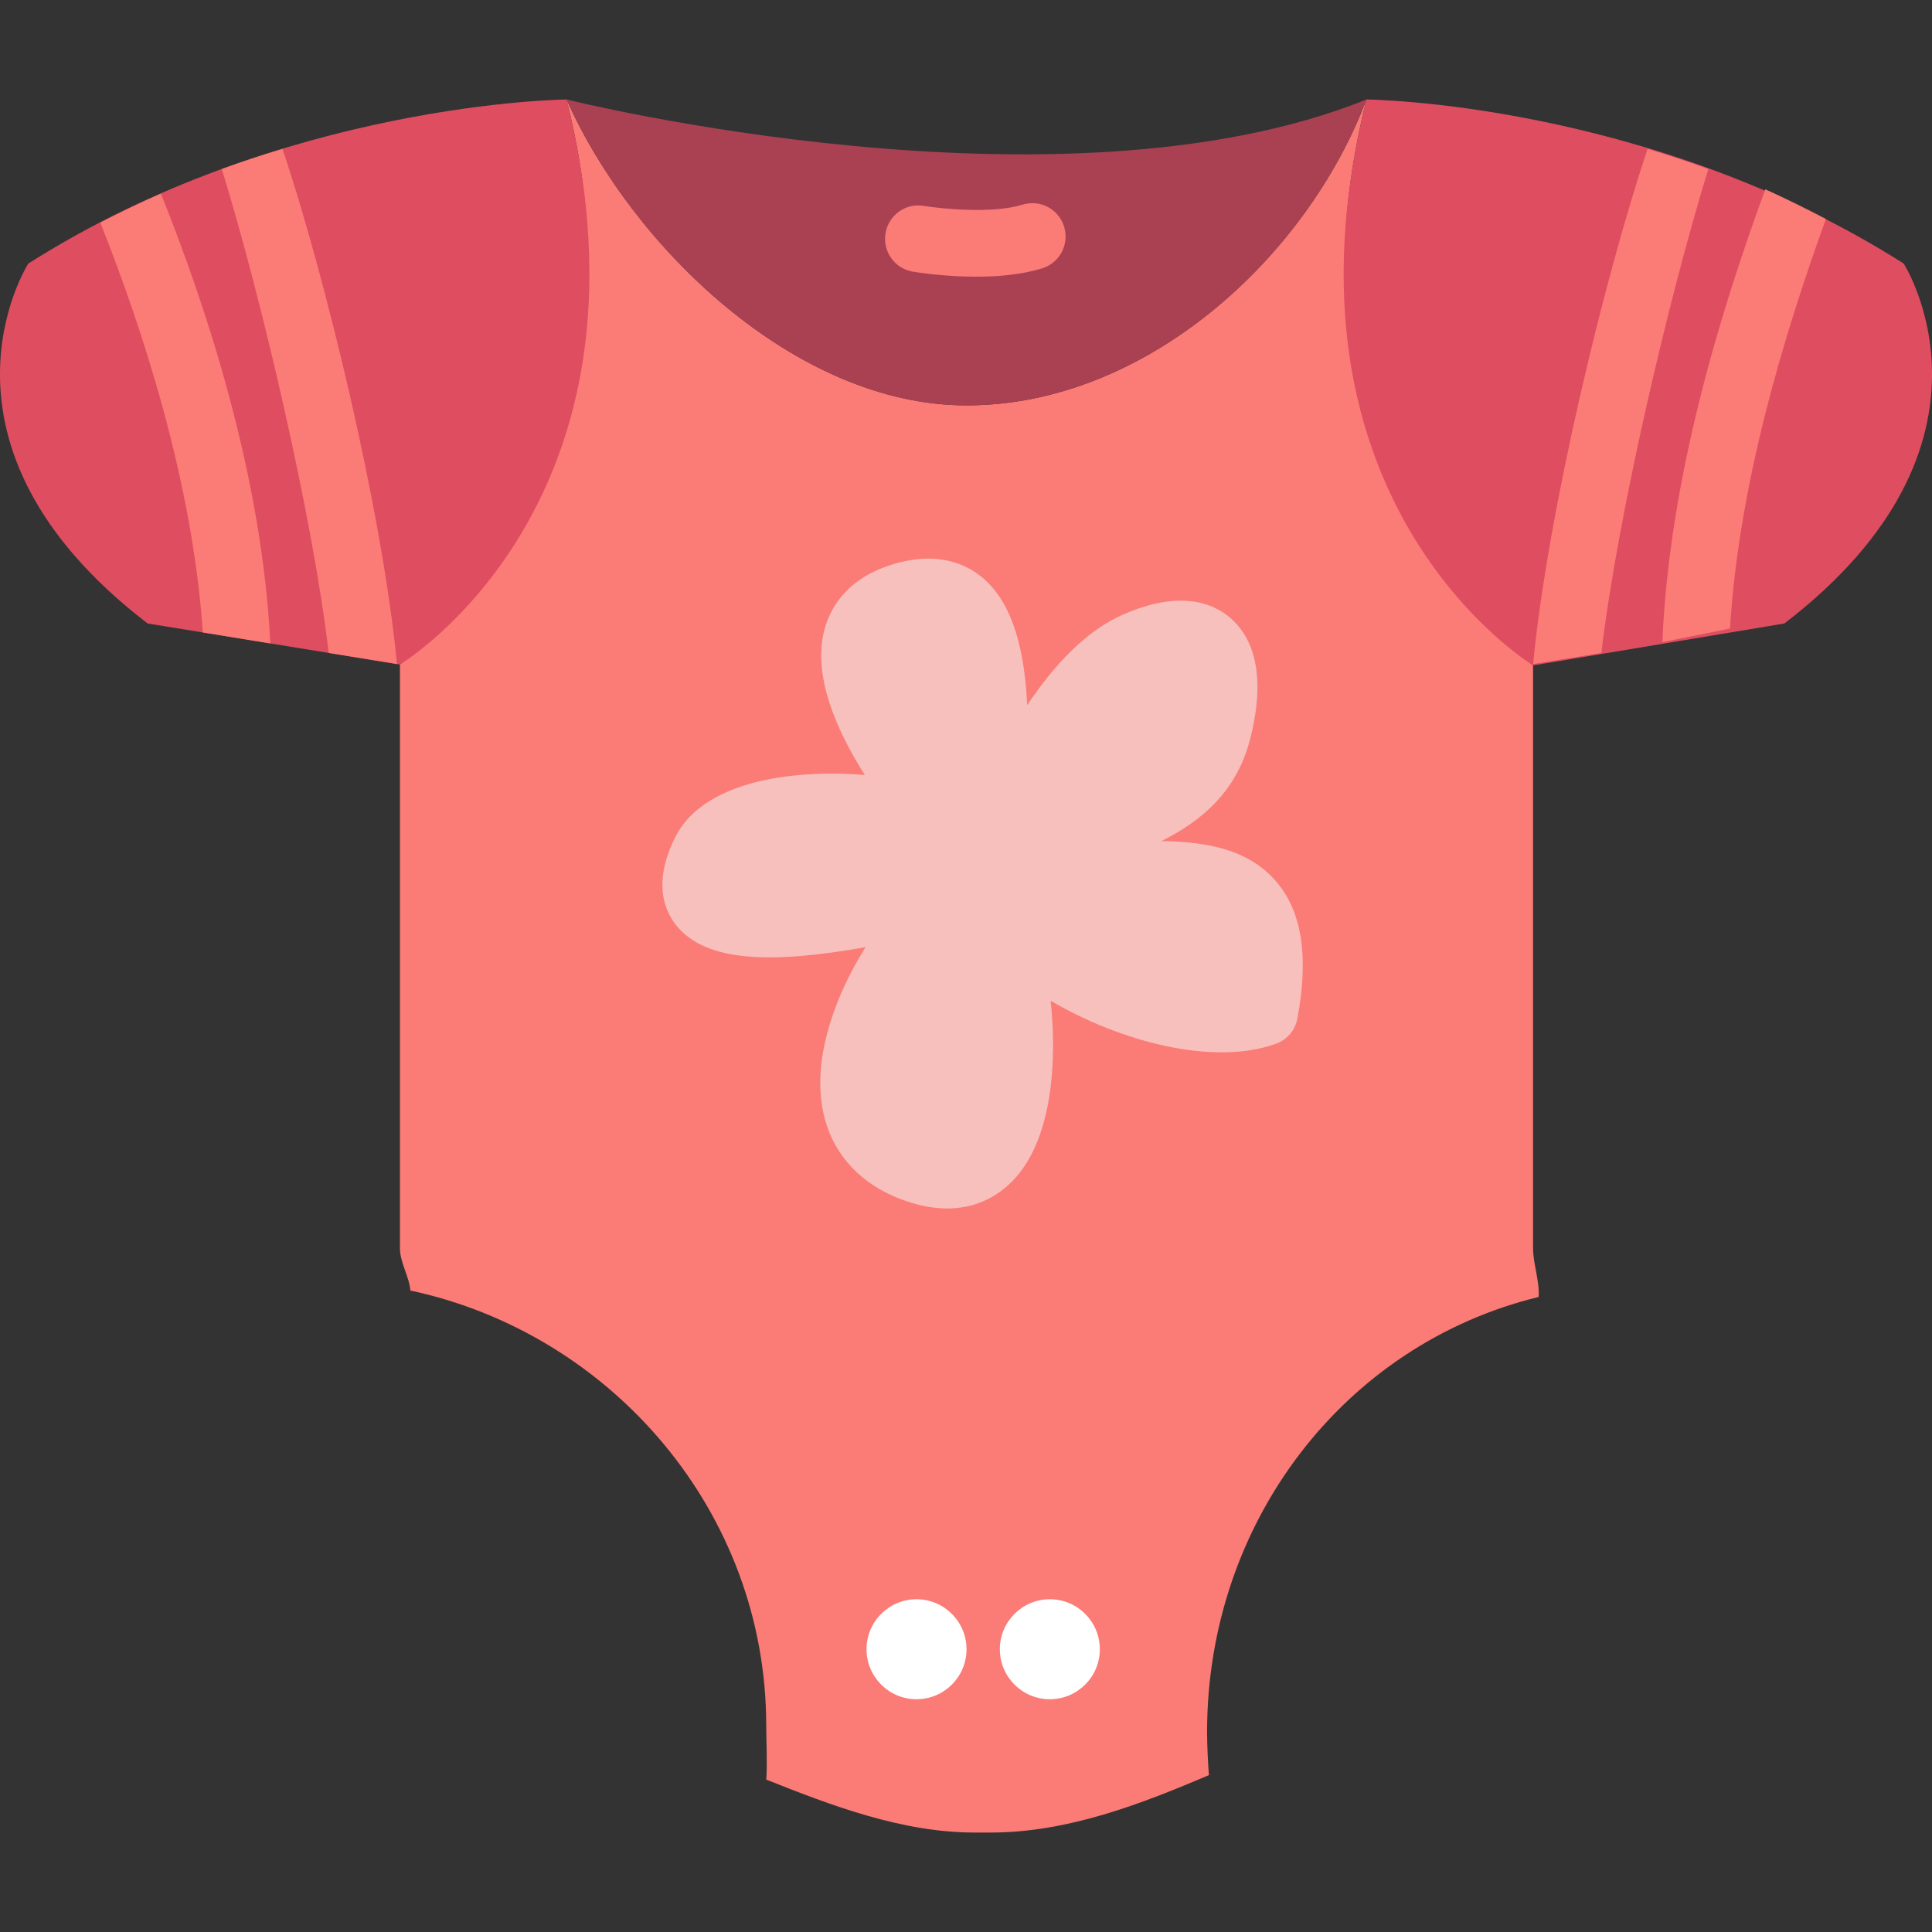
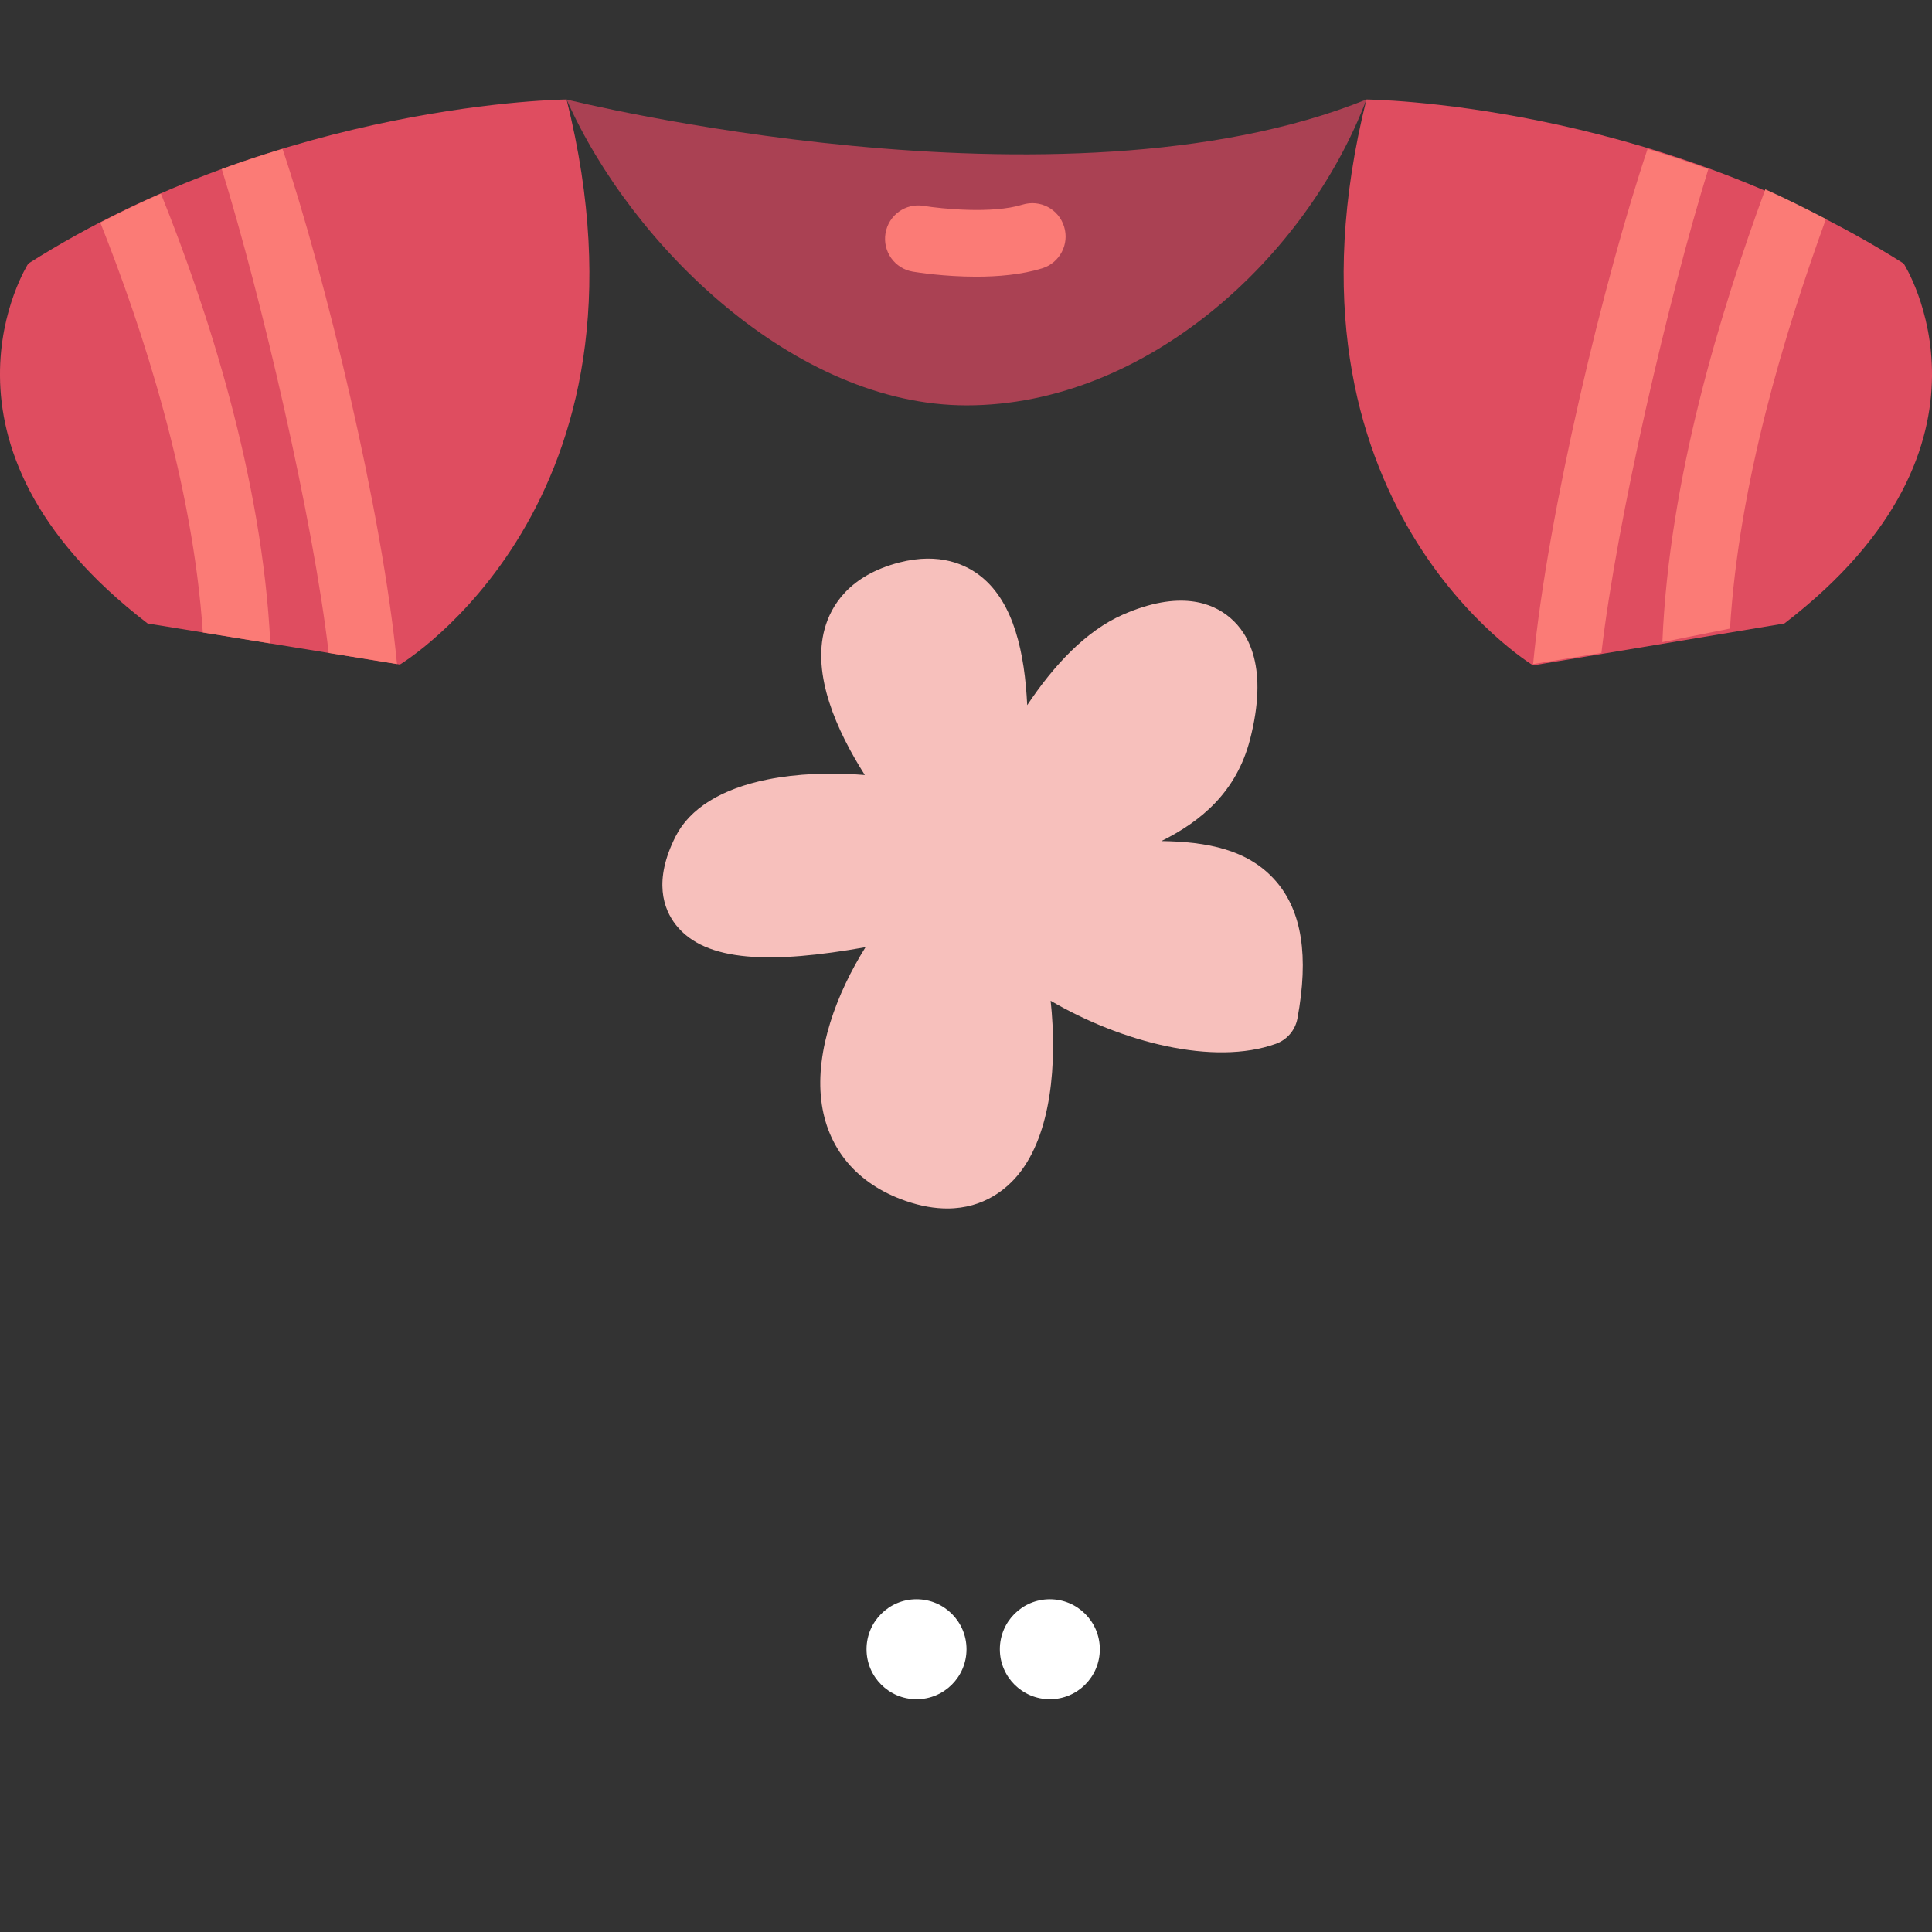
<svg xmlns="http://www.w3.org/2000/svg" version="1.1" id="Capa_1" viewBox="0 0 57.969 57.969" xml:space="preserve">
  <rect x="0" y="0" width="57.969" height="57.969" fill="#333333" stroke="none" />
  <g>
-     <path style="fill:#FB7B76;" d="M41,2.985c-1.798,4.748-6.622,9.178-12,9.178c-5.132,0-10.044-4.771-12-9.178   c2.681,10.724-3.616,15.829-5,16.954v17.515c0,0.428,0.281,0.848,0.312,1.268c6.029,1.286,10.678,6.638,10.678,13.049   c0,0.416,0.037,1.218,0.001,1.625c1.916,0.763,4.063,1.589,6.251,1.589h0.485c2.323,0,4.536-0.868,6.546-1.723   c-0.029-0.362-0.055-0.923-0.055-1.294c0-6.279,4.106-11.63,9.948-13.053c0.037-0.45-0.167-1-0.167-1.461v-17.49   C44.676,18.899,38.298,13.793,41,2.985z" />
    <path style="fill:#AA4153;" d="M17,2.985c0,0,14.826,3.704,24,0C39.203,7.733,34.379,12.163,29,12.163   C23.868,12.163,18.956,7.391,17,2.985z" />
    <path style="fill:#FB7B76;" d="M29.288,8.302c-0.951,0-1.758-0.128-1.898-0.151c-0.545-0.091-0.912-0.606-0.821-1.151   c0.091-0.544,0.604-0.916,1.15-0.822c0.516,0.084,2.051,0.244,2.957-0.037c0.535-0.165,1.089,0.132,1.252,0.659   c0.164,0.527-0.131,1.088-0.658,1.251C30.652,8.243,29.937,8.302,29.288,8.302z" />
    <path style="fill:#DF4D60;" d="M17,2.985c0,0-8.506,0.069-16.151,4.923c0,0-3.458,5.399,3.58,10.799L12,19.939   C12,19.939,20.034,15.118,17,2.985z" />
    <path style="fill:#DF4D60;" d="M41,2.985c0,0,8.475,0.069,16.12,4.923c0,0,3.458,5.399-3.58,10.799L46,19.964   C46,19.964,37.967,15.118,41,2.985z" />
    <path style="fill:#D0E8F9;stroke:#0096E6;stroke-width:2;stroke-linecap:round;stroke-linejoin:round;stroke-miterlimit:10;" d="   M36.623,27.169" />
    <circle style="fill:#FFFFFF;" cx="27.5" cy="49.485" r="1.5" />
    <circle style="fill:#FFFFFF;" cx="31.5" cy="49.485" r="1.5" />
    <path style="fill:#FB7B76;" d="M52.967,5.68c-1.354,3.692-2.886,8.683-3.088,13.586l2.029-0.406   c0.269-4.385,1.639-8.866,2.878-12.289C54.174,6.251,53.567,5.95,52.967,5.68z" />
    <path style="fill:#FB7B76;" d="M6.085,18.976l2.026,0.33C7.868,14.317,6.215,9.256,4.828,5.81C4.225,6.073,3.618,6.365,3.01,6.68   C4.286,9.885,5.784,14.488,6.085,18.976z" />
    <path style="fill:#F7C0BC;" d="M38.286,26.442c-0.837-0.966-2.093-1.186-3.438-1.206c1.181-0.588,2.251-1.465,2.66-3.053   c0.548-2.13-0.024-3.161-0.601-3.65c-0.533-0.453-1.523-0.833-3.214-0.092c-1.126,0.495-2.089,1.542-2.872,2.717   c-0.076-1.567-0.397-3.055-1.368-3.847c-0.456-0.372-1.255-0.746-2.47-0.434c-1.504,0.39-2.048,1.297-2.239,1.989   c-0.381,1.38,0.348,3.039,1.205,4.388c-1.01-0.087-2.054-0.04-2.917,0.134c-1.383,0.277-2.338,0.87-2.762,1.712   c-0.67,1.327-0.364,2.174,0.009,2.65c0.891,1.135,2.901,1.166,5.691,0.67c-0.874,1.395-1.505,3.102-1.328,4.594   c0.169,1.437,1.065,2.508,2.523,3.016c0.469,0.164,0.887,0.23,1.258,0.23c1.109,0,1.796-0.603,2.147-1.038   c0.969-1.203,1.157-3.304,0.954-5.195c2.124,1.244,4.897,1.963,6.761,1.291c0.334-0.121,0.579-0.41,0.644-0.759   C39.275,28.689,39.064,27.342,38.286,26.442z" />
    <path style="fill:#FB7B76;" d="M9.862,19.591l2.05,0.333C11.474,15.363,9.76,8.288,8.477,4.468   C7.881,4.649,7.276,4.844,6.654,5.072C7.843,8.919,9.394,15.564,9.862,19.591z" />
    <path style="fill:#FB7B76;" d="M48.05,19.591L46,19.925c0.438-4.562,2.152-11.636,3.435-15.457   c0.596,0.181,1.201,0.376,1.823,0.604C50.07,8.919,48.519,15.564,48.05,19.591z" />
  </g>
</svg>